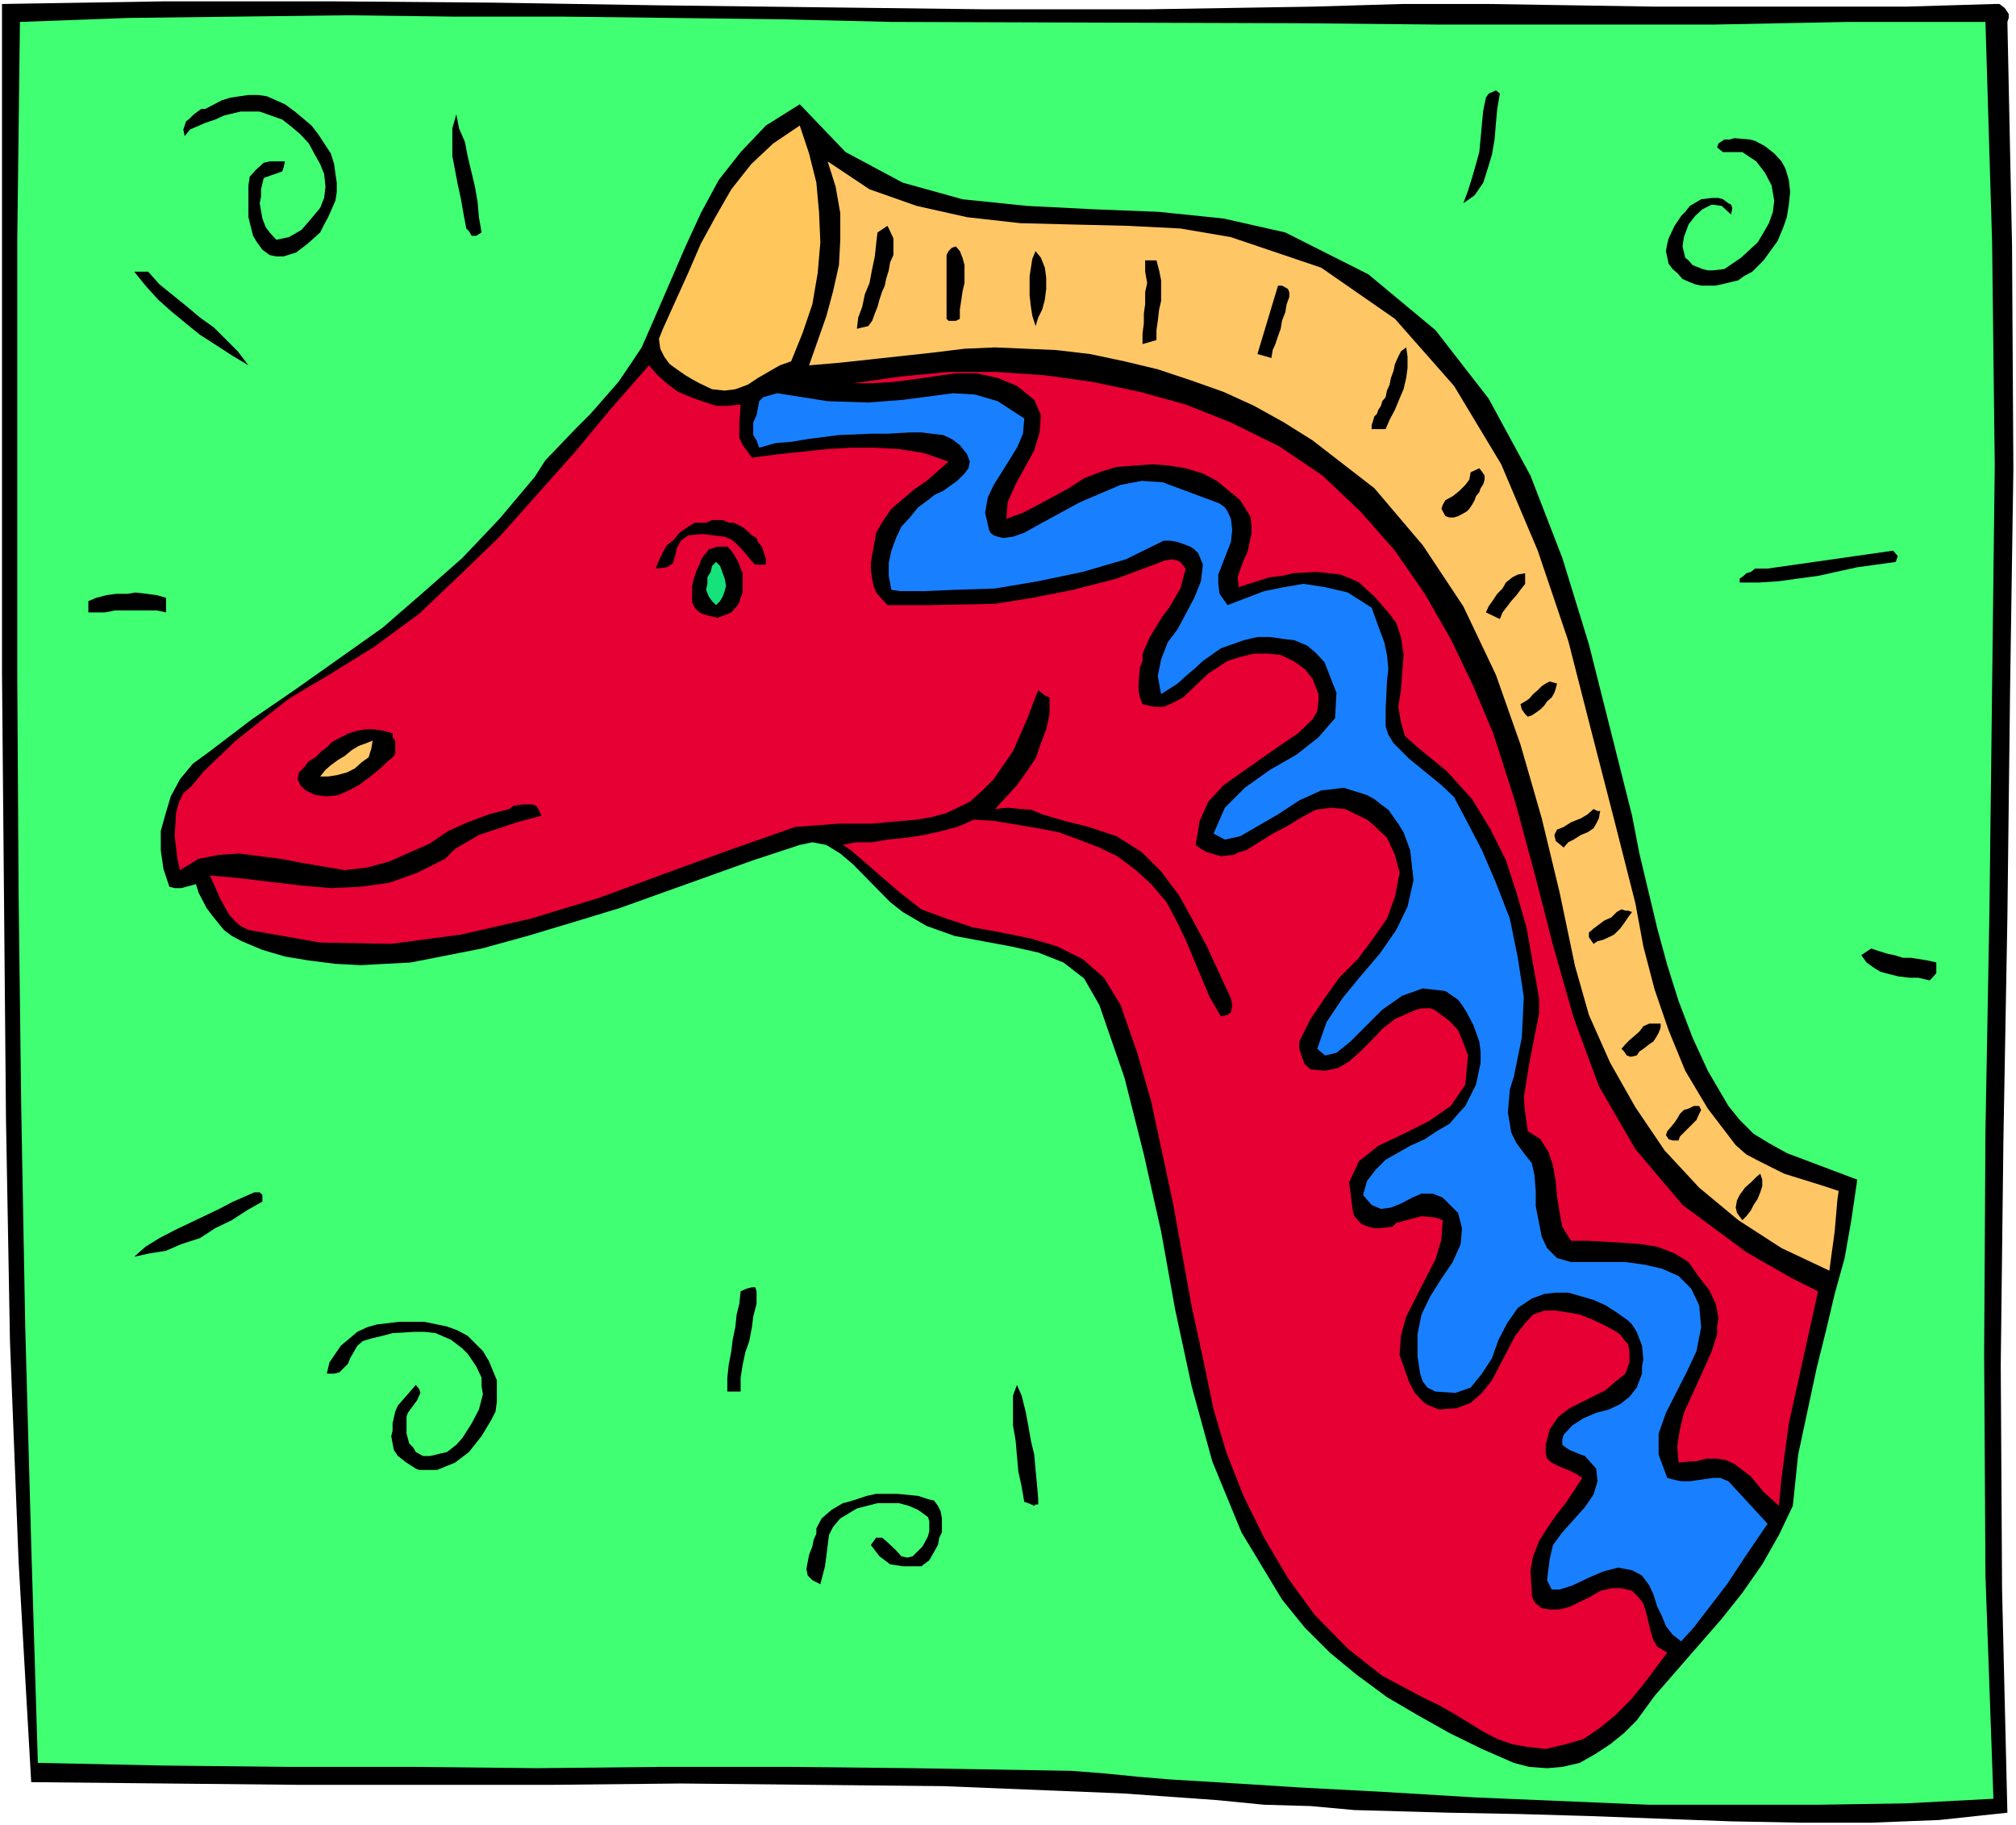
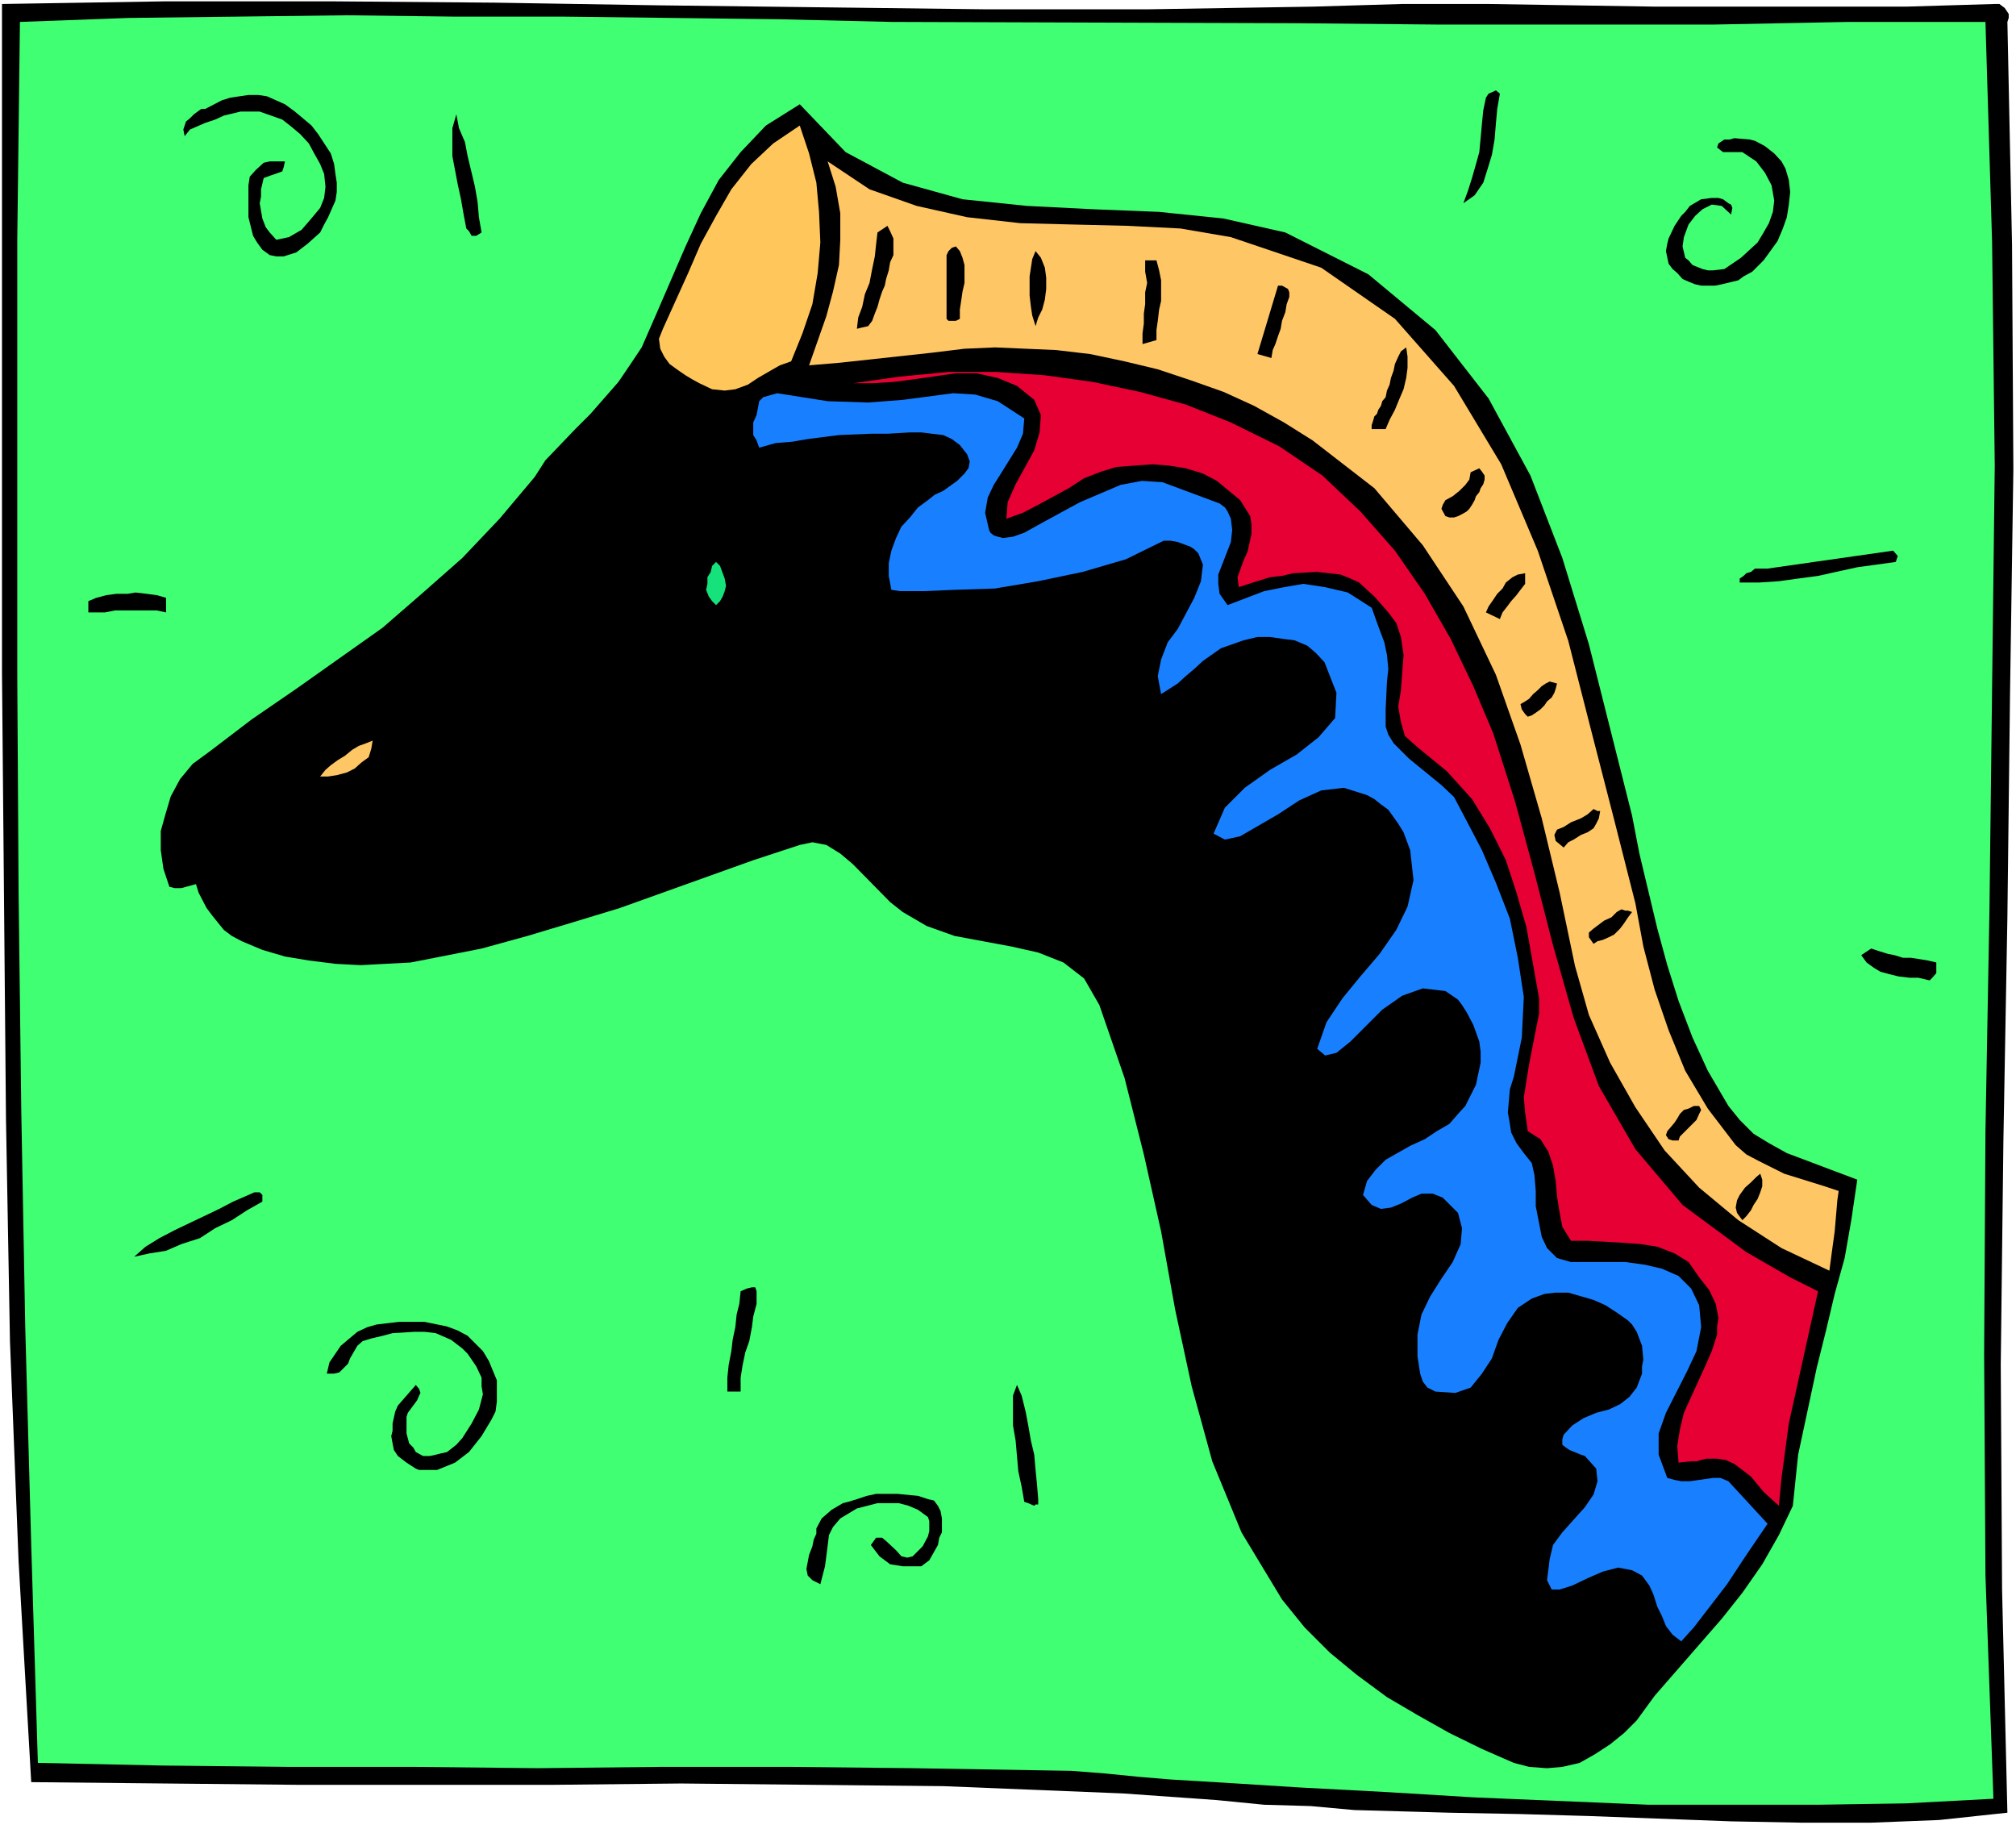
<svg xmlns="http://www.w3.org/2000/svg" xmlns:ns1="http://sodipodi.sourceforge.net/DTD/sodipodi-0.dtd" xmlns:ns2="http://www.inkscape.org/namespaces/inkscape" version="1.0" width="129.766mm" height="117.485mm" id="svg41" ns1:docname="Dinosaur 64.wmf">
  <rect width="100%" height="100%" fill="#333333" stroke="none" />
  <ns1:namedview id="namedview41" pagecolor="#ffffff" bordercolor="#000000" borderopacity="0.25" ns2:showpageshadow="2" ns2:pageopacity="0.0" ns2:pagecheckerboard="0" ns2:deskcolor="#d1d1d1" ns2:document-units="mm" />
  <defs id="defs1">
    <pattern id="WMFhbasepattern" patternUnits="userSpaceOnUse" width="6" height="6" x="0" y="0" />
  </defs>
  <path style="fill:#ffffff;fill-opacity:1;fill-rule:evenodd;stroke:none" d="M 0,444.036 H 490.455 V 0 H 0 Z" id="path1" />
  <path style="fill:#000000;fill-opacity:1;fill-rule:evenodd;stroke:none" d="M 0.485,0.97 40.4,0.323 h 40.077 l 39.754,0.323 39.754,0.646 79.669,0.97 h 39.754 l 39.915,-0.646 21.816,-0.646 h 21.008 l 20.362,0.323 20.362,0.323 h 20.038 40.723 l 21.654,-0.646 h 1.131 l 1.293,0.97 0.97,1.454 v 0.97 l -0.323,0.97 1.131,54.293 0.323,54.616 -0.808,54.293 -0.646,54.616 -0.97,54.293 -0.646,54.616 0.323,54.616 1.293,54.293 -16.645,1.777 -16.483,0.646 H 438.097 l -16.968,-0.323 -34.582,-1.293 -16.806,-0.485 -17.13,-0.323 -11.474,-0.323 -11.635,-0.323 -10.666,-0.97 -11.312,-0.323 -11.474,-1.131 -22.786,-1.616 -43.794,-1.777 -32.158,-0.323 -31.674,-0.323 -30.866,0.323 H 72.074 L 7.595,433.533 4.525,379.887 2.424,326.241 1.454,272.11 0.485,163.847 Z" id="path2" />
  <path style="fill:#40ff73;fill-opacity:1;fill-rule:evenodd;stroke:none" d="M 4.848,5.332 31.35,4.363 57.853,4.04 84.355,3.716 110.373,4.04 h 26.502 l 26.502,0.323 26.341,0.323 27.149,0.646 99.545,0.323 33.613,0.323 h 33.128 33.613 l 32.966,-0.646 h 33.29 l 1.616,53.646 0.646,54.293 -0.646,53.969 -0.646,54.293 -0.97,53.646 -0.323,54.131 0.323,53.969 1.939,54.293 -21.331,1.131 -21.008,0.323 h -21.17 -20.523 l -42.178,-1.777 -21.331,-1.293 -21.331,-1.131 -15.352,-0.97 -15.998,-0.97 -7.757,-0.646 -8.08,-0.808 -8.242,-0.646 -38.622,-0.646 -30.219,-0.323 h -30.542 l -30.542,0.323 -30.542,-0.323 H 69.65 L 39.43,429.494 9.211,428.847 7.595,375.847 6.141,322.847 5.171,270.009 4.525,217.494 4.202,164.494 V 58.332 Z" id="path3" />
  <path style="fill:#000000;fill-opacity:1;fill-rule:evenodd;stroke:none" d="m 21.493,146.235 1.939,-0.808 2.424,-0.646 2.424,-0.323 h 2.747 l 1.939,-0.323 2.747,0.323 2.424,0.323 2.262,0.646 v 3.555 L 38.138,148.497 H 35.39 32.643 30.219 27.957 l -2.424,0.485 h -2.424 -1.616 z" id="path4" />
  <path style="fill:#000000;fill-opacity:1;fill-rule:evenodd;stroke:none" d="m 60.438,290.692 1.454,-0.646 h 1.293 l 0.323,0.323 0.323,0.323 v 0.646 0.97 l -3.717,2.101 -3.717,2.424 -4.04,1.939 -3.717,2.424 -4.525,1.454 -3.717,1.616 -4.04,0.646 -3.717,0.808 2.747,-2.424 3.394,-2.101 3.717,-1.939 3.717,-1.777 3.394,-1.616 3.717,-1.777 3.394,-1.777 z" id="path5" />
-   <path style="fill:#000000;fill-opacity:1;fill-rule:evenodd;stroke:none" d="m 36.037,66.088 2.747,3.07 3.394,2.747 3.394,2.747 3.07,2.585 3.394,2.424 3.07,3.07 2.747,2.747 2.586,3.393 -4.04,-2.424 -3.717,-2.424 -4.04,-2.585 -3.394,-2.747 -3.717,-3.07 -3.07,-2.747 -3.07,-3.393 -2.747,-3.393 z" id="path6" />
  <path style="fill:#000000;fill-opacity:1;fill-rule:evenodd;stroke:none" d="m 49.934,26.5 4.04,-2.101 2.101,-0.646 4.363,-0.646 h 2.424 l 2.101,0.323 4.363,1.939 2.424,1.777 4.04,3.393 1.616,2.101 3.07,4.686 0.808,2.585 0.323,2.424 0.323,2.101 v 2.262 l -0.323,2.101 -1.778,4.04 -0.97,1.777 -0.97,1.939 -3.07,2.747 -2.747,2.101 -3.07,0.97 H 67.226 L 65.61,62.049 63.832,60.756 62.539,58.979 61.57,57.363 60.438,52.838 v -2.262 -5.494 l 0.323,-2.101 1.454,-1.616 1.939,-1.777 1.454,-0.323 h 3.717 l -0.323,1.454 -0.323,0.97 -1.778,0.646 -0.97,0.323 -1.778,0.646 -0.646,2.747 v 1.777 l -0.323,1.616 0.646,3.716 0.808,2.101 0.97,1.293 1.616,1.777 3.07,-0.646 3.07,-1.777 2.101,-2.424 2.424,-2.909 0.97,-2.424 0.323,-2.747 -0.323,-3.07 -0.97,-2.424 -1.454,-2.585 -1.293,-2.424 -2.101,-2.262 -2.101,-1.777 -2.262,-1.777 -2.747,-0.97 -2.747,-0.97 h -2.747 -1.939 l -4.04,0.97 -2.101,0.97 -2.424,0.808 -3.717,1.616 -1.293,1.616 -0.323,-1.616 0.646,-1.939 0.97,-0.808 0.97,-0.97 1.778,-1.293 z" id="path7" />
  <path style="fill:#000000;fill-opacity:1;fill-rule:evenodd;stroke:none" d="m 94.374,321.878 2.747,-0.323 h 6.141 l 5.494,1.131 2.586,0.97 2.424,1.293 2.424,2.424 1.293,1.293 1.454,2.424 1.939,4.686 v 2.747 2.424 l -0.323,2.424 -0.97,1.939 -2.424,4.04 -3.07,3.878 -3.394,2.585 -4.363,1.777 h -2.747 -1.616 l -0.808,-0.323 -2.262,-1.454 -2.101,-1.616 -0.97,-1.454 -0.323,-1.616 -0.323,-1.777 0.323,-1.293 v -1.777 l 0.646,-2.909 0.646,-1.454 4.363,-5.009 0.808,0.97 0.323,0.97 -0.323,0.646 -0.485,1.131 -2.262,3.07 -0.323,0.97 v 4.04 l 0.646,2.424 0.97,0.97 0.646,1.131 1.778,0.97 h 1.616 l 1.454,-0.323 1.293,-0.323 1.454,-0.323 2.262,-1.777 1.454,-1.616 2.262,-3.555 1.778,-3.393 0.97,-3.716 -0.323,-1.939 v -2.101 l -1.293,-2.747 -2.101,-3.07 -1.293,-1.293 -2.747,-2.101 -3.717,-1.616 -2.747,-0.323 h -2.424 l -5.333,0.323 -2.424,0.646 -2.747,0.646 -2.101,0.646 -1.293,1.131 -1.778,3.07 -0.485,1.293 -2.101,2.101 -1.293,0.323 H 79.507 l 0.646,-2.747 2.747,-4.04 4.04,-3.393 2.424,-1.131 2.262,-0.646 z" id="path8" />
  <path style="fill:#000000;fill-opacity:1;fill-rule:evenodd;stroke:none" d="m 111.019,27.793 0.646,3.393 1.454,3.393 0.646,3.393 0.97,4.04 0.808,3.393 0.646,3.716 0.323,3.716 0.646,3.716 -1.293,0.808 h -1.131 l -0.646,-1.131 -0.646,-0.646 -0.646,-3.393 -0.646,-3.716 -0.808,-3.716 -0.646,-3.393 -0.646,-3.393 v -3.393 -3.393 z" id="path9" />
  <path style="fill:#000000;fill-opacity:1;fill-rule:evenodd;stroke:none" d="m 180.184,314.122 1.454,-0.646 1.293,-0.323 h 0.808 l 0.323,0.97 v 3.07 l -0.808,3.07 -0.323,2.585 -0.646,3.393 -0.97,2.747 -0.646,3.07 -0.485,3.07 v 3.393 h -3.232 v -3.393 l 0.323,-3.07 0.646,-3.393 0.323,-2.747 0.646,-3.07 0.323,-3.07 0.646,-2.585 z" id="path10" />
  <path style="fill:#000000;fill-opacity:1;fill-rule:evenodd;stroke:none" d="m 206.363,365.344 2.101,-0.646 2.424,-0.808 2.262,-0.485 h 5.171 l 5.01,0.485 2.424,0.808 1.454,0.323 0.97,1.293 0.646,1.293 0.323,1.777 v 1.616 1.777 l -0.646,1.293 -0.323,1.777 -2.101,3.716 -1.293,0.97 -0.646,0.485 h -1.131 -3.394 l -3.07,-0.485 -2.586,-1.939 -2.101,-2.747 1.293,-1.777 h 1.454 l 0.97,0.808 2.424,2.262 1.293,1.454 1.454,0.323 1.293,-0.323 2.424,-2.424 1.293,-2.424 0.323,-1.293 v -0.97 -1.454 l -0.323,-0.97 -2.424,-1.777 -2.262,-0.97 -2.424,-0.646 h -5.171 l -5.01,1.293 -4.04,2.424 -1.778,2.101 -0.97,1.939 -0.646,5.171 -0.323,2.424 -1.131,4.363 -1.939,-0.97 -1.131,-1.131 -0.323,-1.616 0.646,-3.393 0.808,-2.101 0.323,-1.616 0.646,-1.454 v -1.293 l 1.293,-2.424 2.424,-2.101 2.747,-1.616 z" id="path11" />
  <path style="fill:#000000;fill-opacity:1;fill-rule:evenodd;stroke:none" d="m 247.409,336.905 1.131,2.585 0.97,3.878 0.646,3.393 0.646,3.716 0.808,3.393 0.323,3.716 0.323,3.232 0.323,3.878 v 0.646 0.646 h -0.646 l -0.323,0.323 -1.454,-0.646 -0.97,-0.323 -0.646,-3.716 -0.808,-3.716 -0.323,-3.716 -0.323,-3.716 -0.646,-3.716 v -3.393 -3.878 z" id="path12" />
  <path style="fill:#000000;fill-opacity:1;fill-rule:evenodd;stroke:none" d="m 361.499,23.753 0.646,-0.97 1.131,-0.485 0.646,-0.323 0.97,0.808 -0.646,3.716 -0.323,3.555 -0.323,3.878 -0.646,3.716 -1.131,3.716 -0.97,3.07 -2.101,3.07 -2.747,1.939 1.131,-3.07 0.97,-3.07 0.97,-3.393 0.808,-2.909 0.323,-3.393 0.323,-3.555 0.323,-3.232 z" id="path13" />
  <path style="fill:#000000;fill-opacity:1;fill-rule:evenodd;stroke:none" d="m 409.979,51.546 1.131,-1.454 2.747,-1.616 2.586,-0.323 h 1.616 l 1.131,0.323 1.293,0.97 0.646,0.323 0.323,0.808 -0.323,1.616 -2.262,-2.101 -2.424,-0.323 -2.262,1.131 -1.778,1.616 -1.616,2.101 -1.131,3.07 -0.323,2.262 0.646,2.747 0.808,0.646 0.97,1.131 2.424,0.97 1.293,0.323 h 1.293 l 2.747,-0.323 4.04,-2.747 4.04,-3.716 1.454,-2.424 1.293,-2.262 0.97,-2.747 0.323,-2.747 -0.646,-3.716 -1.616,-3.07 -2.101,-2.747 -3.394,-2.262 h -1.939 -1.131 -0.97 -0.646 l -0.646,-0.485 -0.808,-0.646 0.323,-0.97 1.454,-0.97 h 1.293 l 1.131,-0.323 3.717,0.323 1.293,0.323 2.424,1.293 2.262,1.777 1.778,1.939 0.97,1.777 0.808,2.747 0.323,2.909 -0.323,3.07 -0.485,3.07 -0.97,2.747 -1.293,3.07 -3.394,4.686 -2.747,2.747 -2.101,1.131 -1.293,0.97 -4.04,0.97 -1.616,0.323 h -2.101 -1.293 l -1.454,-0.323 -1.616,-0.646 -1.454,-0.646 -1.293,-1.454 -1.131,-0.97 -0.97,-1.293 -0.646,-3.07 0.323,-1.777 0.323,-1.293 1.454,-3.07 1.616,-2.424 z" id="path14" />
  <path style="fill:#000000;fill-opacity:1;fill-rule:evenodd;stroke:none" d="m 51.066,182.753 10.181,-7.756 10.827,-7.433 21.008,-14.866 9.858,-8.564 9.534,-8.402 9.05,-9.534 8.565,-10.18 2.586,-4.04 7.272,-7.595 3.717,-3.716 6.787,-7.756 2.747,-4.04 2.909,-4.363 3.394,-7.756 7.272,-16.805 3.717,-8.079 4.363,-8.079 5.333,-6.787 6.141,-6.463 8.242,-5.171 11.15,11.634 13.898,7.433 14.544,4.04 15.675,1.616 15.998,0.808 16.16,0.646 15.675,1.616 15.029,3.393 20.2,10.18 16.322,13.573 12.928,16.643 10.181,18.744 7.757,20.037 6.464,21.006 10.504,41.689 1.778,9.21 4.363,18.259 2.424,8.887 2.747,8.726 3.394,8.887 3.717,8.079 5.01,8.564 2.747,3.393 3.394,3.393 3.717,2.262 4.363,2.424 17.13,6.463 -1.454,9.857 -1.616,9.21 -2.424,8.726 -2.101,8.887 -2.262,9.049 -4.525,21.168 -1.293,12.442 -3.394,7.11 -4.04,7.11 -4.848,6.948 -5.01,6.302 -16.322,18.744 -4.363,5.979 -3.07,3.07 -3.394,2.747 -3.717,2.424 -3.717,2.101 -4.202,0.97 -3.717,0.323 -4.363,-0.323 -3.717,-0.97 -7.757,-3.393 -7.918,-3.878 -7.757,-4.363 -7.434,-4.363 -7.434,-5.494 -6.464,-5.332 -6.141,-6.14 -5.494,-6.787 -9.858,-16.32 -7.11,-17.29 -5.01,-18.259 -4.04,-18.744 -3.394,-18.905 -4.202,-18.744 -4.686,-18.582 -6.141,-17.774 -3.717,-6.463 -5.01,-3.878 -6.141,-2.424 -6.464,-1.454 -13.898,-2.585 -6.787,-2.424 -5.818,-3.393 -3.07,-2.424 -9.05,-9.21 -3.07,-2.585 -3.394,-2.101 -3.394,-0.646 -3.07,0.646 -11.312,3.716 -32.482,11.634 -11.15,3.393 -11.312,3.393 -11.15,3.07 -11.474,2.262 -5.818,1.131 -6.141,0.323 -5.979,0.323 -6.141,-0.323 -6.464,-0.808 -5.818,-0.97 -5.494,-1.616 -5.01,-2.101 -2.424,-1.293 -1.939,-1.454 -2.747,-3.393 -1.454,-1.939 -1.939,-3.716 -0.646,-2.101 -3.555,0.97 h -1.616 l -1.293,-0.323 -1.454,-4.363 -0.646,-4.524 v -4.686 l 1.131,-4.04 1.293,-4.363 2.262,-4.201 3.07,-3.716 z" id="path15" />
-   <path style="fill:#e60033;fill-opacity:1;fill-rule:evenodd;stroke:none" d="m 79.507,164.494 11.474,-7.11 10.989,-8.079 9.696,-9.21 9.858,-9.534 18.422,-20.683 8.726,-10.503 9.211,-10.503 2.101,2.424 2.586,2.262 2.424,1.777 3.07,1.293 2.747,0.97 3.394,1.131 h 2.747 l 3.232,-0.323 -0.323,4.686 v 1.777 1.616 l 0.808,1.777 0.97,1.293 1.293,1.777 6.141,-0.808 12.282,-1.293 5.656,-0.323 h 5.818 l 5.818,0.323 6.141,0.97 5.979,2.101 -5.333,4.686 -3.07,2.101 -5.494,4.686 -1.939,2.747 -1.778,3.07 -0.646,3.716 -0.323,1.616 -0.323,2.101 v 1.616 l 0.323,2.101 0.323,1.777 0.646,1.616 1.131,1.293 1.616,1.777 h 4.525 5.656 l 15.998,-0.323 9.05,-1.454 9.858,-1.939 10.666,-2.747 10.827,-4.04 0.646,-0.323 1.939,-0.323 1.454,0.323 0.646,0.323 1.293,1.616 -0.646,2.424 -0.646,2.424 -2.747,4.686 -1.616,2.101 -3.07,5.009 -1.778,4.04 v 1.777 l -0.646,1.616 -0.323,3.878 v 1.616 l 0.323,1.777 0.646,1.616 2.747,0.646 h 2.424 l 2.262,-0.97 2.424,-1.293 6.141,-5.817 4.686,-3.07 3.07,-0.97 3.394,-0.808 h 3.394 l 3.07,0.323 3.07,1.454 2.747,1.939 1.939,2.424 1.454,3.716 v 1.454 l -0.323,2.747 -1.131,1.939 -3.555,3.393 -4.525,3.07 -9.211,6.463 -4.363,3.07 -3.717,4.04 -2.101,4.686 -0.97,5.817 1.293,0.97 1.454,0.808 3.394,0.97 3.07,-0.323 1.293,-0.646 1.778,-0.485 6.464,-4.04 3.717,-1.939 3.394,-2.101 3.394,-1.777 3.717,-0.485 3.394,0.323 5.333,2.585 1.778,1.454 1.293,1.293 1.778,1.616 1.939,4.201 1.131,4.363 -1.131,5.817 -1.939,5.332 -3.394,4.848 -3.717,5.009 -4.525,4.524 -3.555,5.009 -3.394,5.009 -2.747,5.494 v 1.777 l 0.646,1.939 0.646,1.777 1.454,1.293 3.394,0.323 3.232,-0.646 2.747,-1.616 2.747,-2.424 2.747,-2.747 2.586,-2.747 3.07,-2.424 3.717,-1.616 1.454,-0.646 1.616,-0.323 h 1.778 l 0.97,0.323 3.717,2.747 2.101,2.262 1.293,3.07 1.131,3.07 -0.646,7.11 -3.555,5.171 -5.333,3.716 -6.141,3.07 -6.141,2.909 -4.686,3.716 -2.424,5.171 0.97,7.433 0.323,0.808 1.131,1.293 0.646,0.646 1.616,0.646 1.454,0.323 h 1.293 l 3.07,-0.323 0.97,-0.97 6.141,-1.616 3.394,0.323 1.778,0.646 -0.323,4.686 -1.454,4.848 -2.262,4.363 -4.848,9.534 -1.293,4.686 -0.323,4.686 2.262,6.463 1.454,2.747 1.616,1.777 1.131,0.97 3.07,1.293 4.363,-0.323 3.394,-1.293 2.747,-2.424 2.424,-3.07 5.656,-10.826 2.424,-3.07 1.939,-2.101 2.747,-0.97 h 2.747 l 3.07,0.485 2.747,0.485 2.909,1.131 2.747,1.293 2.747,1.454 1.454,0.97 0.97,1.293 0.97,1.131 0.323,1.616 v 2.747 l -0.97,2.747 -2.424,1.939 -2.424,2.101 -8.726,4.363 -2.747,2.101 -2.101,3.07 -0.97,3.716 v 2.101 l 0.323,1.293 1.131,0.97 1.616,0.808 3.07,1.293 1.293,0.646 1.454,0.97 -4.04,6.14 -2.424,3.07 -2.101,3.07 -1.939,3.07 -1.454,3.716 -0.646,3.393 0.323,5.009 v 1.131 l 0.323,0.97 0.646,0.97 1.454,1.131 1.939,0.323 h 2.424 l 2.424,-0.646 5.01,-2.424 2.424,-1.454 2.747,-0.646 h 2.424 l 2.586,0.646 1.454,1.454 1.293,1.616 0.646,2.101 1.131,4.686 0.646,2.101 0.97,1.616 2.424,1.454 -5.818,7.756 -3.07,3.716 -3.717,3.716 -3.717,3.07 -4.04,2.747 -4.363,1.293 -4.848,1.131 -4.363,-0.485 -3.717,-0.646 -3.717,-1.293 -3.394,-1.777 -7.11,-4.363 -3.717,-2.101 -3.394,-1.616 -10.342,-5.494 -8.403,-6.625 -8.08,-8.241 -6.464,-8.887 -5.818,-9.857 -5.01,-10.18 -4.202,-10.665 -3.07,-10.341 -2.586,-12.442 -2.747,-12.604 -4.525,-25.046 -5.333,-24.884 -3.394,-11.796 -4.04,-11.634 -4.04,-6.625 -5.171,-4.524 -6.141,-3.07 -6.464,-1.939 -7.11,-1.454 -7.11,-1.293 -6.302,-2.101 -6.141,-2.262 -5.171,-4.04 -7.11,-6.14 -4.848,-4.201 -1.939,-1.293 3.07,-0.646 h 4.04 l 3.717,-0.646 4.848,-0.485 4.04,-0.646 4.363,-0.97 3.717,-0.97 4.04,-1.777 5.171,0.323 10.504,1.777 5.01,0.97 4.848,1.777 5.01,1.939 4.363,2.101 4.525,3.393 3.717,3.393 3.717,4.363 2.424,4.524 2.262,4.686 5.818,13.896 2.747,4.686 1.616,-0.323 0.808,-0.646 0.323,-1.777 -0.323,-1.616 -5.818,-12.604 -3.394,-6.302 -3.394,-6.14 -4.363,-5.817 -4.686,-4.686 -6.141,-3.878 -6.787,-2.262 -5.818,-1.454 -5.494,-1.616 -2.747,-1.131 -2.586,-0.162 -3.07,-0.323 -3.07,0.323 5.333,-5.817 2.424,-3.393 2.101,-3.07 1.293,-3.716 1.293,-3.393 0.808,-3.716 v -4.04 l -1.131,-0.485 -1.616,-1.293 -2.747,7.11 -3.394,7.756 -4.686,6.787 -2.747,2.747 -3.07,2.747 -5.656,2.747 -3.555,0.97 -3.717,0.646 -11.15,0.97 h -7.757 l -10.666,0.808 -15.19,5.332 -15.998,5.817 -16.645,6.14 -16.483,5.009 -16.968,3.878 -16.968,2.262 -17.291,-0.323 -17.453,-3.07 -1.939,-0.97 -1.454,-1.293 -1.293,-1.454 -2.101,-3.716 -2.586,-5.817 7.11,0.646 14.867,1.777 7.434,0.646 7.272,-0.323 6.949,-0.97 6.787,-2.424 6.787,-3.393 2.424,-2.424 5.818,-3.393 9.211,-3.07 5.979,-1.616 -0.646,-1.454 -0.646,-0.97 -0.97,-0.323 h -2.101 l -2.424,0.323 -0.97,0.808 -5.01,1.293 -5.171,1.939 -4.686,2.101 -4.525,3.07 -9.858,4.363 -5.333,1.454 -5.494,0.646 -10.504,-1.777 -5.01,-0.97 -5.171,-0.646 -5.01,-0.646 -4.848,0.323 -5.01,0.97 -4.525,2.747 -0.646,-2.747 -0.323,-2.747 -0.323,-2.747 0.323,-5.655 0.646,-2.424 1.131,-2.424 1.939,-1.616 3.07,-3.716 7.757,-7.433 8.565,-6.787 4.363,-3.393 4.525,-2.747 z" id="path16" />
  <path style="fill:#000000;fill-opacity:1;fill-rule:evenodd;stroke:none" d="m 79.507,181.783 1.293,-1.293 2.101,-1.131 1.939,-0.97 2.101,-0.646 2.101,-0.323 h 1.939 l 2.101,0.323 2.424,0.646 v 0.97 l 0.646,0.808 v 0.97 0.97 1.131 l -0.323,0.646 -0.646,0.646 -0.808,0.646 -2.262,2.101 -2.424,1.939 -2.424,1.777 -2.424,1.293 -2.586,1.131 -2.747,0.323 -2.747,-0.323 -2.424,-1.131 -1.293,-1.293 -0.646,-1.454 0.323,-1.616 1.293,-1.293 1.131,-1.454 1.616,-0.97 1.454,-1.454 z" id="path17" />
  <path style="fill:#ffc666;fill-opacity:1;fill-rule:evenodd;stroke:none" d="m 90.657,180.168 -0.323,1.939 -0.646,2.101 -1.778,1.293 -1.616,1.454 -1.939,0.97 -2.424,0.646 -2.101,0.323 h -1.939 l 1.293,-1.616 1.293,-1.131 1.778,-1.293 1.616,-0.97 1.778,-1.454 1.616,-0.97 1.778,-0.646 z" id="path18" />
  <path style="fill:#000000;fill-opacity:1;fill-rule:evenodd;stroke:none" d="m 171.781,127.168 1.454,-0.646 h 1.293 1.293 l 1.454,0.646 h 1.293 l 1.293,0.646 1.131,0.646 1.293,1.131 0.646,0.646 1.131,0.646 0.323,0.97 0.97,1.131 0.323,0.97 0.323,0.97 0.323,1.131 v 1.293 h -1.616 -0.97 l -0.97,-0.97 -1.131,-1.454 -1.454,-1.616 -0.97,-0.97 -1.293,-1.131 -1.616,-0.646 -5.494,-0.646 -3.394,0.323 -1.778,1.293 -0.97,1.777 -0.323,1.616 -0.646,2.101 -1.454,0.97 -2.747,0.323 0.808,-1.939 0.97,-2.101 0.97,-1.616 1.778,-1.454 1.293,-1.616 2.101,-1.454 1.616,-0.97 z" id="path19" />
  <path style="fill:#ffc65c;fill-opacity:1;fill-rule:evenodd;stroke:none" d="m 194.566,30.54 2.262,6.787 1.778,7.11 0.646,7.11 0.323,7.433 -0.646,7.433 -1.293,7.595 -2.424,7.11 -2.747,6.787 -2.747,0.97 -2.262,1.293 -3.07,1.777 -2.424,1.616 -3.07,1.131 -2.586,0.323 -3.07,-0.323 -3.07,-1.454 -1.778,-0.97 -1.616,-0.97 -2.101,-1.454 -1.778,-1.293 -1.293,-1.777 -0.97,-1.939 -0.323,-2.424 0.97,-2.424 3.07,-6.787 3.07,-6.787 3.07,-7.11 3.717,-6.787 3.717,-6.463 4.848,-6.14 5.333,-5.009 z" id="path20" />
  <path style="fill:#000000;fill-opacity:1;fill-rule:evenodd;stroke:none" d="m 173.558,133.308 0.97,-0.323 h 1.293 1.131 l 0.97,0.97 0.646,0.97 0.646,1.131 0.646,1.293 0.323,0.97 0.485,1.131 v 1.616 1.454 1.616 l -0.485,1.293 -0.485,1.454 -0.808,0.97 -0.97,1.131 -1.616,0.646 -1.778,0.646 -1.293,-0.323 -1.454,-0.323 -1.616,-0.646 -1.131,-1.131 -0.646,-1.293 v -1.454 -1.293 -1.293 l 0.323,-1.454 0.323,-0.97 0.323,-0.97 0.485,-1.131 0.323,-0.646 0.323,-0.97 0.646,-1.131 0.646,-0.646 0.646,-0.97 z" id="path21" />
  <path style="fill:#16e27c;fill-opacity:1;fill-rule:evenodd;stroke:none" d="m 174.205,136.701 0.97,0.97 0.646,1.777 0.485,1.293 0.323,1.777 -0.323,1.293 -0.485,1.293 -0.646,1.131 -0.97,0.97 -0.97,-0.97 -0.808,-1.131 -0.646,-1.616 0.323,-1.454 v -1.616 l 0.808,-1.293 0.323,-1.454 z" id="path22" />
  <path style="fill:#1880ff;fill-opacity:1;fill-rule:evenodd;stroke:none" d="m 189.072,95.659 12.282,1.939 9.858,0.323 8.403,-0.646 12.282,-1.616 5.333,0.323 5.494,1.616 6.464,4.201 -0.323,3.716 -1.454,3.393 -3.717,5.979 -1.939,3.07 -1.454,3.07 -0.646,3.716 0.97,4.201 0.323,0.646 0.808,0.646 0.97,0.323 1.293,0.323 2.424,-0.323 2.747,-0.97 4.363,-2.424 9.211,-5.009 9.858,-4.201 5.171,-0.97 5.01,0.323 5.656,2.101 8.242,3.07 1.293,0.97 0.646,0.97 0.808,1.777 0.323,2.747 -0.323,2.909 -3.07,7.918 v 2.262 l 0.323,2.424 1.939,2.747 8.888,-3.393 4.848,-0.97 4.686,-0.808 5.333,0.808 5.494,1.293 5.818,3.716 1.616,4.524 1.454,3.878 0.646,3.07 0.323,3.393 -0.323,3.07 -0.323,6.787 v 4.201 l 0.646,1.939 1.293,2.101 3.717,3.716 7.918,6.463 3.07,2.909 3.07,5.817 3.717,7.11 3.394,7.918 3.394,8.726 1.939,9.534 1.454,9.534 -0.485,9.857 -1.939,9.534 -0.97,3.07 -0.485,5.655 0.485,2.747 0.323,2.101 1.293,2.585 1.778,2.424 1.939,2.424 0.646,2.909 0.323,3.878 v 3.716 l 1.454,7.433 1.293,2.747 2.424,2.424 3.394,0.97 h 13.251 l 4.686,0.646 4.202,0.97 4.04,1.777 3.07,3.07 1.939,4.04 0.485,5.332 -1.131,5.817 -2.262,4.848 -5.171,10.18 -1.778,5.009 v 5.171 l 2.101,5.655 1.778,0.485 1.616,0.323 h 2.101 l 5.656,-0.808 h 1.778 l 1.939,0.808 9.534,10.341 -5.171,7.595 -4.686,7.11 -8.08,10.503 -3.07,3.393 -2.101,-1.616 -1.616,-2.101 -0.97,-2.424 -1.131,-2.262 -0.97,-3.07 -0.97,-2.101 -1.778,-2.424 -2.424,-1.293 -3.394,-0.646 -3.717,0.97 -3.717,1.616 -3.717,1.777 -3.07,0.97 h -1.939 l -1.131,-2.262 0.646,-5.171 0.808,-3.393 2.262,-3.07 5.494,-6.14 2.101,-3.07 0.97,-3.232 -0.323,-3.07 -2.747,-3.07 -0.97,-0.323 -2.747,-1.131 -0.97,-0.646 -0.808,-0.646 v -1.293 l 0.323,-1.131 2.101,-2.262 2.747,-1.777 3.07,-1.293 3.07,-0.808 2.747,-1.293 2.262,-1.777 1.778,-2.262 1.293,-3.393 v -1.777 l 0.323,-1.616 -0.323,-3.393 -1.293,-3.393 -1.131,-1.777 -0.97,-0.97 -2.747,-1.939 -2.747,-1.777 -2.909,-1.293 -6.141,-1.777 h -3.07 l -2.747,0.323 -3.07,1.131 -3.394,2.262 -2.586,3.716 -2.101,4.04 -1.616,4.524 -2.424,3.716 -2.747,3.393 -3.717,1.293 -4.848,-0.323 -1.939,-0.97 -1.131,-1.454 -0.646,-1.939 -0.646,-4.201 v -3.716 -1.616 l 0.97,-4.848 2.101,-4.363 2.747,-4.363 2.747,-4.04 1.939,-4.363 0.323,-3.878 -0.97,-3.716 -3.717,-3.716 -2.424,-0.97 h -2.747 l -2.262,0.97 -2.747,1.454 -2.424,0.97 -2.424,0.323 -2.262,-0.97 -2.101,-2.424 0.97,-3.393 2.101,-2.747 2.424,-2.424 5.979,-3.393 3.555,-1.616 2.909,-1.939 3.07,-1.777 2.101,-2.424 1.778,-1.939 2.586,-5.171 1.131,-5.332 v -2.747 l -0.323,-2.424 -1.454,-4.04 -1.616,-3.07 -1.131,-1.777 -0.97,-1.293 -3.07,-2.101 -5.494,-0.646 -5.01,1.777 -4.848,3.393 -7.757,7.756 -3.394,2.747 -2.747,0.646 -1.939,-1.616 2.262,-6.463 3.878,-5.817 4.363,-5.332 4.686,-5.494 4.04,-5.817 2.747,-5.655 1.454,-6.463 -0.808,-7.271 -1.616,-4.363 -1.293,-2.101 -2.424,-3.393 -1.778,-1.293 -1.616,-1.293 -1.778,-0.97 -5.656,-1.777 -5.494,0.646 -5.333,2.424 -5.171,3.393 -9.211,5.332 -3.717,0.808 -2.747,-1.454 2.747,-6.302 4.848,-4.848 6.141,-4.363 6.464,-3.716 5.333,-4.201 4.04,-4.686 0.323,-6.14 -2.909,-7.433 -2.101,-2.262 -2.101,-1.777 -3.07,-1.293 -2.586,-0.323 -3.394,-0.485 h -3.07 l -3.394,0.808 -5.494,1.939 -4.363,3.07 -2.101,1.939 -2.101,1.777 -1.939,1.777 -4.04,2.585 -0.808,-4.363 0.808,-4.04 1.616,-4.201 2.424,-3.232 4.04,-7.595 1.616,-4.04 0.485,-4.04 -1.131,-2.747 -0.97,-0.97 -0.97,-0.646 -3.07,-1.131 -1.778,-0.323 h -1.616 l -9.211,4.524 -10.504,3.07 -10.827,2.262 -10.504,1.777 -9.858,0.323 -7.434,0.323 h -5.818 l -2.101,-0.323 -0.646,-3.393 v -3.07 l 0.646,-3.07 1.131,-3.07 1.293,-2.747 2.101,-2.262 1.939,-2.424 2.424,-1.777 1.616,-1.293 2.101,-0.97 3.394,-2.424 1.778,-1.777 0.97,-1.293 0.323,-1.616 -0.646,-1.777 -1.778,-2.262 -1.939,-1.454 -2.101,-0.97 -2.747,-0.323 -2.586,-0.323 h -2.747 l -5.494,0.323 h -4.04 l -7.757,0.323 -7.595,0.97 -3.717,0.646 -4.04,0.323 -4.04,1.131 -0.646,-1.777 -0.808,-1.293 v -1.777 -1.293 l 0.808,-1.777 0.646,-3.393 0.97,-0.97 z" id="path23" />
  <path style="fill:#ffc666;fill-opacity:1;fill-rule:evenodd;stroke:none" d="m 201.353,39.265 10.181,6.787 11.474,4.04 12.282,2.747 12.928,1.454 12.766,0.323 13.413,0.323 12.766,0.646 12.282,2.101 21.978,7.433 17.938,12.442 14.382,16.32 11.474,19.067 8.888,21.006 7.434,21.976 5.656,22.137 5.494,21.329 5.171,20.36 1.939,10.503 2.747,10.503 3.394,9.857 4.04,9.857 5.494,9.21 6.787,8.887 2.586,2.262 3.07,1.616 6.141,3.07 9.858,3.07 3.394,1.131 -0.323,2.262 -0.646,7.595 -0.646,4.686 -0.646,4.848 -11.635,-5.494 -10.504,-6.787 -9.534,-7.918 -8.403,-9.049 -7.11,-10.503 -6.141,-10.826 -5.171,-11.634 -3.394,-11.957 -3.717,-17.774 -4.363,-18.098 -5.171,-17.936 -5.979,-16.966 -7.918,-16.643 -9.858,-14.866 -11.797,-13.896 -15.029,-11.634 -6.949,-4.363 -7.272,-4.04 -7.434,-3.393 -7.757,-2.747 -8.242,-2.747 -8.08,-1.939 -8.403,-1.777 -8.242,-0.97 -7.434,-0.323 -7.434,-0.323 -7.434,0.323 -7.918,0.97 -22.301,2.424 -7.595,0.646 4.202,-11.957 1.616,-5.979 1.454,-6.463 0.323,-6.14 v -6.463 l -1.131,-6.463 z" id="path24" />
  <path style="fill:#e60033;fill-opacity:1;fill-rule:evenodd;stroke:none" d="m 299.444,102.768 11.797,5.817 10.504,7.11 9.211,8.726 8.403,9.534 7.272,10.503 6.302,10.988 5.494,11.473 4.848,11.473 5.333,16.643 4.686,17.29 4.525,17.613 5.01,17.613 6.141,16.643 8.888,15.351 11.474,13.573 15.514,11.473 10.666,6.14 6.787,3.393 -7.11,32.155 -1.778,13.25 -0.646,6.787 -3.717,-3.393 -3.07,-3.716 -2.101,-1.616 -1.939,-1.454 -2.101,-0.97 -2.101,-0.323 h -2.586 l -1.293,0.323 -1.131,0.323 h -1.293 l -3.07,0.323 -0.323,-4.04 0.646,-4.04 0.97,-4.04 5.01,-10.988 1.778,-4.04 1.293,-4.04 v -1.939 l 0.323,-2.101 -0.646,-3.393 -1.616,-3.393 -2.424,-3.07 -2.586,-3.716 -3.394,-2.101 -4.202,-1.616 -4.04,-0.646 -4.363,-0.323 -8.565,-0.485 h -4.04 l -2.101,-3.393 -0.646,-3.393 -0.646,-4.04 -0.323,-3.716 -0.646,-3.716 -1.131,-3.393 -1.939,-3.07 -3.07,-1.939 -0.646,-4.524 -0.323,-3.716 0.646,-4.04 0.646,-4.04 1.616,-8.241 0.808,-4.04 v -3.716 l -3.07,-17.29 -2.424,-8.402 -2.586,-7.918 -3.878,-7.756 -4.363,-7.11 -6.141,-6.787 -7.11,-5.817 -3.07,-2.747 -0.97,-3.393 -0.646,-3.716 0.646,-4.04 0.646,-8.564 -0.646,-4.363 -1.131,-3.393 -1.939,-2.585 -3.394,-3.878 -1.778,-1.616 -1.939,-1.777 -2.101,-0.97 -2.424,-0.97 -5.656,-0.646 -5.818,0.323 -2.747,0.646 -2.909,0.323 -5.171,1.616 -2.424,0.808 -0.323,-2.424 1.454,-4.04 0.97,-2.101 0.97,-4.363 v -2.424 l -0.323,-1.939 -2.424,-3.878 -2.747,-2.262 -2.909,-2.424 -3.394,-1.777 -4.202,-1.293 -4.04,-0.646 -4.04,-0.323 -8.726,0.646 -3.717,1.131 -4.202,1.616 -3.717,2.424 -7.434,4.04 -3.717,1.939 -4.04,1.454 0.323,-4.04 1.939,-4.363 4.525,-8.241 1.293,-4.363 0.323,-4.201 -1.616,-3.716 -4.202,-3.393 -4.686,-1.939 -5.171,-1.131 h -5.01 l -10.181,1.454 -5.01,0.646 -5.171,0.323 h -4.686 l 11.474,-1.616 11.797,-1.131 h 11.635 l 11.797,0.808 11.635,1.616 11.474,2.424 11.15,3.07 z" id="path25" />
  <path style="fill:#000000;fill-opacity:1;fill-rule:evenodd;stroke:none" d="m 213.473,56.555 2.424,-1.616 0.646,1.293 0.808,1.777 v 1.616 2.424 l -0.808,1.777 -0.323,1.939 -0.646,2.101 -0.323,1.616 -0.646,1.454 -0.646,1.939 -0.485,1.777 -0.646,1.616 -0.646,1.777 -0.97,1.293 -1.454,0.323 -1.293,0.323 0.323,-2.747 0.97,-2.585 0.646,-3.07 1.131,-2.747 0.646,-3.393 0.646,-3.07 0.323,-3.07 z" id="path26" />
  <path style="fill:#000000;fill-opacity:1;fill-rule:evenodd;stroke:none" d="m 230.28,62.049 0.485,-0.97 0.808,-0.808 0.97,-0.323 0.97,1.131 0.646,1.616 0.485,1.777 v 1.939 2.424 l -0.485,2.101 -0.323,2.262 -0.323,2.101 v 2.262 l -0.97,0.485 h -0.97 -0.808 l -0.485,-0.485 z" id="path27" />
  <path style="fill:#000000;fill-opacity:1;fill-rule:evenodd;stroke:none" d="m 251.934,61.079 1.293,1.616 0.97,2.424 0.323,2.424 v 2.747 l -0.323,2.585 -0.646,2.424 -0.97,1.939 -0.646,2.101 -0.808,-2.585 -0.323,-2.101 -0.323,-2.747 v -2.424 -2.262 l 0.323,-2.101 0.323,-2.101 z" id="path28" />
  <path style="fill:#000000;fill-opacity:1;fill-rule:evenodd;stroke:none" d="m 278.598,63.341 h 1.454 1.293 l 0.646,2.424 0.485,2.424 v 2.424 2.585 l -0.485,2.101 -0.323,2.747 -0.323,2.262 v 2.424 l -3.394,0.97 v -2.585 l 0.323,-2.424 v -2.424 l 0.323,-2.262 v -2.909 l 0.485,-2.262 -0.485,-2.747 z" id="path29" />
  <path style="fill:#000000;fill-opacity:1;fill-rule:evenodd;stroke:none" d="m 310.918,69.482 h 0.97 l 1.454,0.808 0.323,0.808 v 1.131 l -0.646,1.777 -0.323,1.939 -0.808,2.101 -0.323,1.939 -0.646,1.777 -0.646,1.939 -0.646,1.454 -0.323,1.939 -3.394,-0.97 z" id="path30" />
  <path style="fill:#000000;fill-opacity:1;fill-rule:evenodd;stroke:none" d="m 337.097,96.628 0.323,-1.616 0.646,-1.454 0.323,-1.616 0.646,-1.777 0.323,-1.616 0.808,-1.777 0.646,-1.293 1.293,-0.97 0.323,2.262 v 2.747 l -0.323,2.424 -0.646,2.747 -0.97,2.262 -1.131,2.747 -1.293,2.424 -0.97,2.262 h -3.394 v -0.97 l 0.323,-0.97 0.323,-1.131 0.646,-0.646 0.323,-0.97 0.646,-0.97 0.323,-1.131 z" id="path31" />
  <path style="fill:#000000;fill-opacity:1;fill-rule:evenodd;stroke:none" d="m 357.782,114.887 2.101,-0.97 0.646,0.808 0.646,0.97 v 0.97 l -0.323,1.131 -0.646,0.97 -0.323,0.97 -0.808,0.97 -0.323,0.97 -0.646,1.131 -0.646,0.97 -0.646,0.646 -1.131,0.646 -0.97,0.485 -0.97,0.323 h -1.131 l -0.97,-0.323 -0.97,-1.777 0.323,-0.97 0.646,-1.131 1.778,-0.97 1.616,-1.293 1.454,-1.454 0.97,-1.293 z" id="path32" />
  <path style="fill:#000000;fill-opacity:1;fill-rule:evenodd;stroke:none" d="m 371.033,139.448 v 1.293 1.293 l -1.131,1.454 -0.97,1.293 -1.293,1.454 -0.97,1.293 -1.131,1.454 -0.646,1.616 -3.394,-1.616 0.646,-1.454 1.131,-1.616 0.97,-1.454 1.293,-1.293 0.808,-1.454 1.616,-1.293 1.293,-0.646 z" id="path33" />
  <path style="fill:#000000;fill-opacity:1;fill-rule:evenodd;stroke:none" d="m 378.79,166.271 -0.323,1.293 -0.323,0.97 -0.646,1.131 -1.131,0.97 -0.646,0.97 -0.97,0.97 -1.131,0.808 -0.97,0.646 -0.97,0.323 -0.646,-0.646 -0.808,-1.131 -0.323,-1.293 1.131,-0.646 0.97,-0.646 0.97,-1.131 1.131,-0.97 0.97,-0.97 0.97,-0.646 0.97,-0.485 z" id="path34" />
  <path style="fill:#000000;fill-opacity:1;fill-rule:evenodd;stroke:none" d="m 387.678,196.811 0.97,0.485 h 0.646 l -0.323,1.777 -0.646,1.293 -0.646,1.131 -1.454,0.97 -1.616,0.646 -1.778,1.131 -1.293,0.646 -1.131,1.293 -1.939,-1.616 -0.323,-1.454 0.646,-1.293 1.616,-0.646 1.778,-1.131 2.424,-0.97 1.616,-0.97 z" id="path35" />
  <path style="fill:#000000;fill-opacity:1;fill-rule:evenodd;stroke:none" d="m 394.465,221.21 0.97,0.323 h 0.646 l 0.97,0.323 -0.97,1.293 -0.97,1.454 -0.97,1.293 -1.454,1.454 -1.293,0.646 -1.454,0.646 -1.293,0.323 -0.97,0.646 -1.131,-1.616 v -1.131 l 1.131,-0.97 1.293,-0.97 1.293,-0.97 1.778,-0.808 1.293,-1.293 z" id="path36" />
-   <path style="fill:#000000;fill-opacity:1;fill-rule:evenodd;stroke:none" d="m 404,249.003 v 0.97 l -0.485,1.293 -0.646,1.131 -0.646,0.97 -0.97,0.646 -1.454,1.131 -0.97,0.646 -0.646,0.97 -1.454,0.323 -0.97,-0.323 -0.646,-0.97 -0.646,-0.646 0.97,-1.131 0.97,-0.97 1.131,-0.97 1.293,-1.131 0.97,-1.293 1.454,-0.646 h 1.293 z" id="path37" />
  <path style="fill:#000000;fill-opacity:1;fill-rule:evenodd;stroke:none" d="m 413.372,269.04 0.485,0.97 -0.485,0.97 -0.646,1.454 -0.97,0.97 -0.97,0.97 -1.131,1.131 -0.97,0.97 -0.323,0.97 h -1.454 l -0.97,-0.323 -0.646,-0.97 0.323,-0.97 0.97,-1.131 0.808,-0.97 0.646,-0.97 0.646,-1.131 0.97,-0.97 1.131,-0.323 1.293,-0.646 z" id="path38" />
  <path style="fill:#000000;fill-opacity:1;fill-rule:evenodd;stroke:none" d="m 428.24,285.521 0.485,1.454 v 1.616 l -0.485,1.454 -0.646,1.616 -0.97,1.454 -0.646,1.293 -1.131,1.454 -0.97,0.97 -1.293,-1.777 -0.323,-1.293 0.323,-1.777 0.646,-1.293 1.293,-1.777 1.454,-1.293 1.293,-1.293 z" id="path39" />
  <path style="fill:#000000;fill-opacity:1;fill-rule:evenodd;stroke:none" d="m 430.017,138.317 30.542,-4.363 1.131,1.293 -0.485,1.454 -4.686,0.646 -4.686,0.646 -5.171,1.131 -4.363,0.97 -4.848,0.646 -4.686,0.646 -4.848,0.323 h -4.686 v -0.97 l 0.97,-0.646 0.646,-0.646 1.131,-0.323 0.97,-0.808 h 0.97 1.131 z" id="path40" />
  <path style="fill:#000000;fill-opacity:1;fill-rule:evenodd;stroke:none" d="m 455.227,230.744 1.939,0.646 2.101,0.646 1.616,0.323 2.101,0.646 h 1.939 l 2.101,0.323 1.939,0.323 2.101,0.485 v 1.293 1.293 l -0.97,1.131 -0.646,0.646 -2.747,-0.646 h -2.101 l -2.747,-0.323 -1.939,-0.485 -2.424,-0.646 -1.616,-0.97 -1.778,-1.293 -1.293,-1.777 z" id="path41" />
</svg>